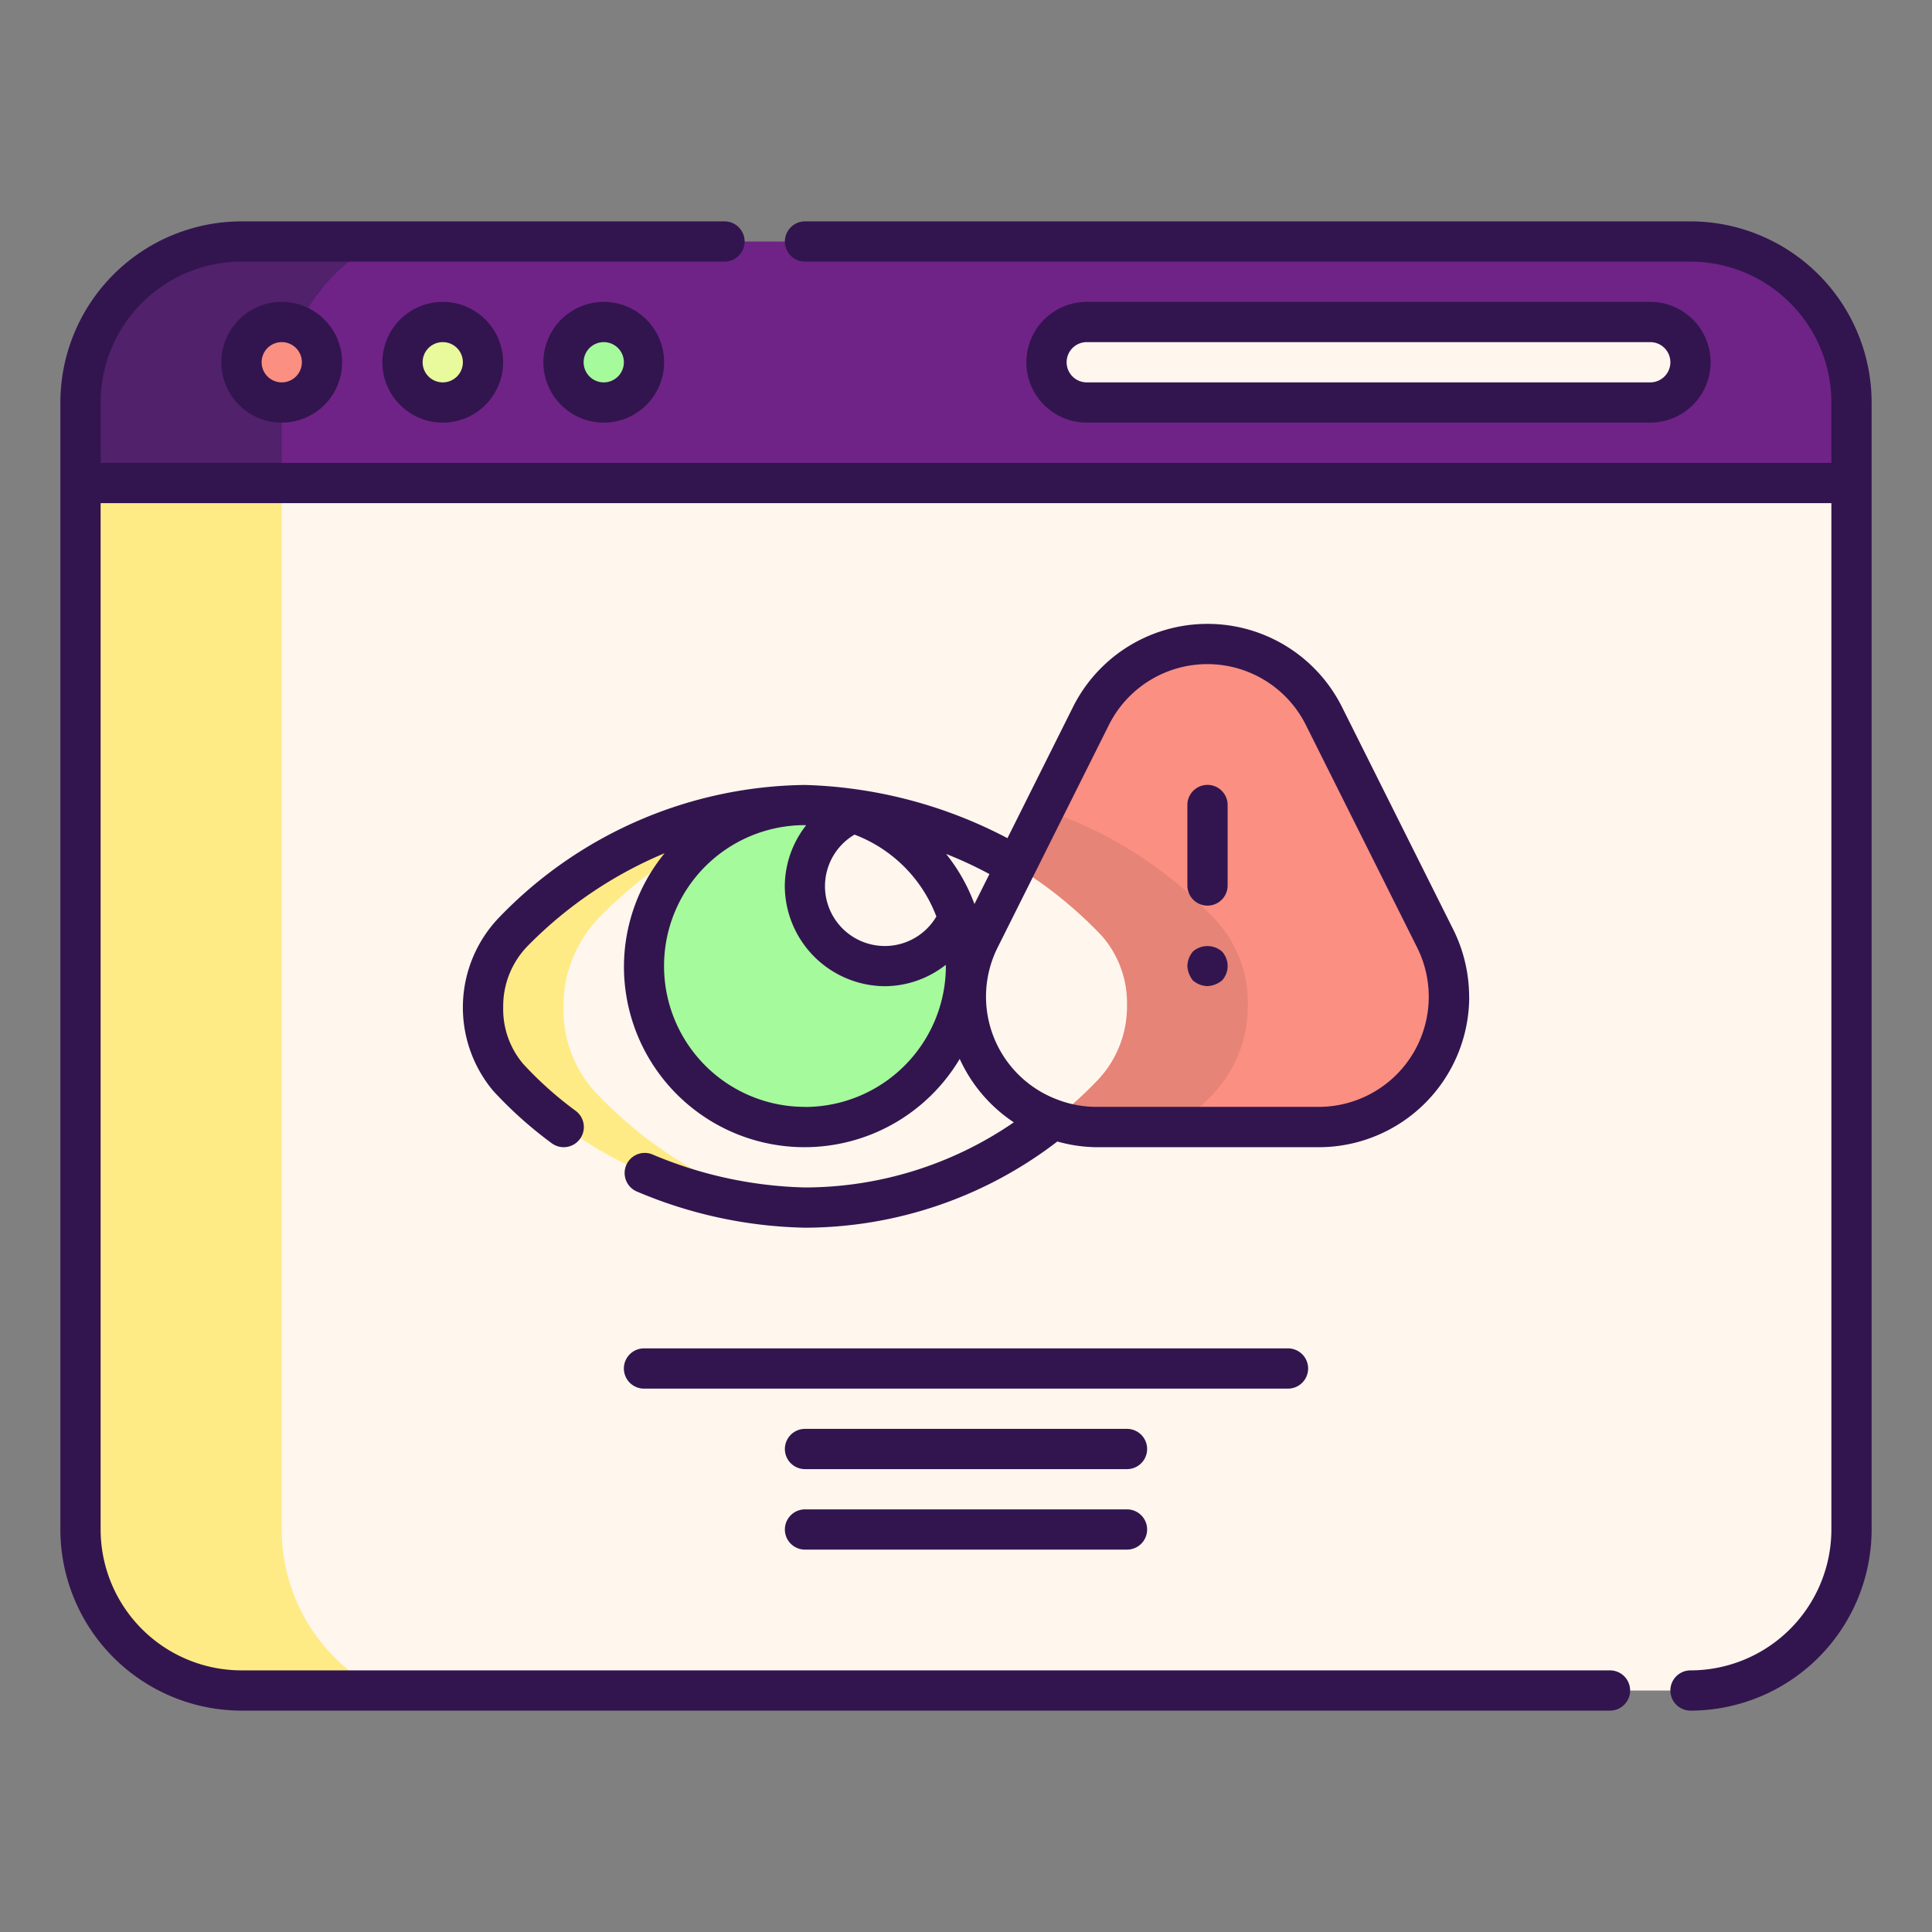
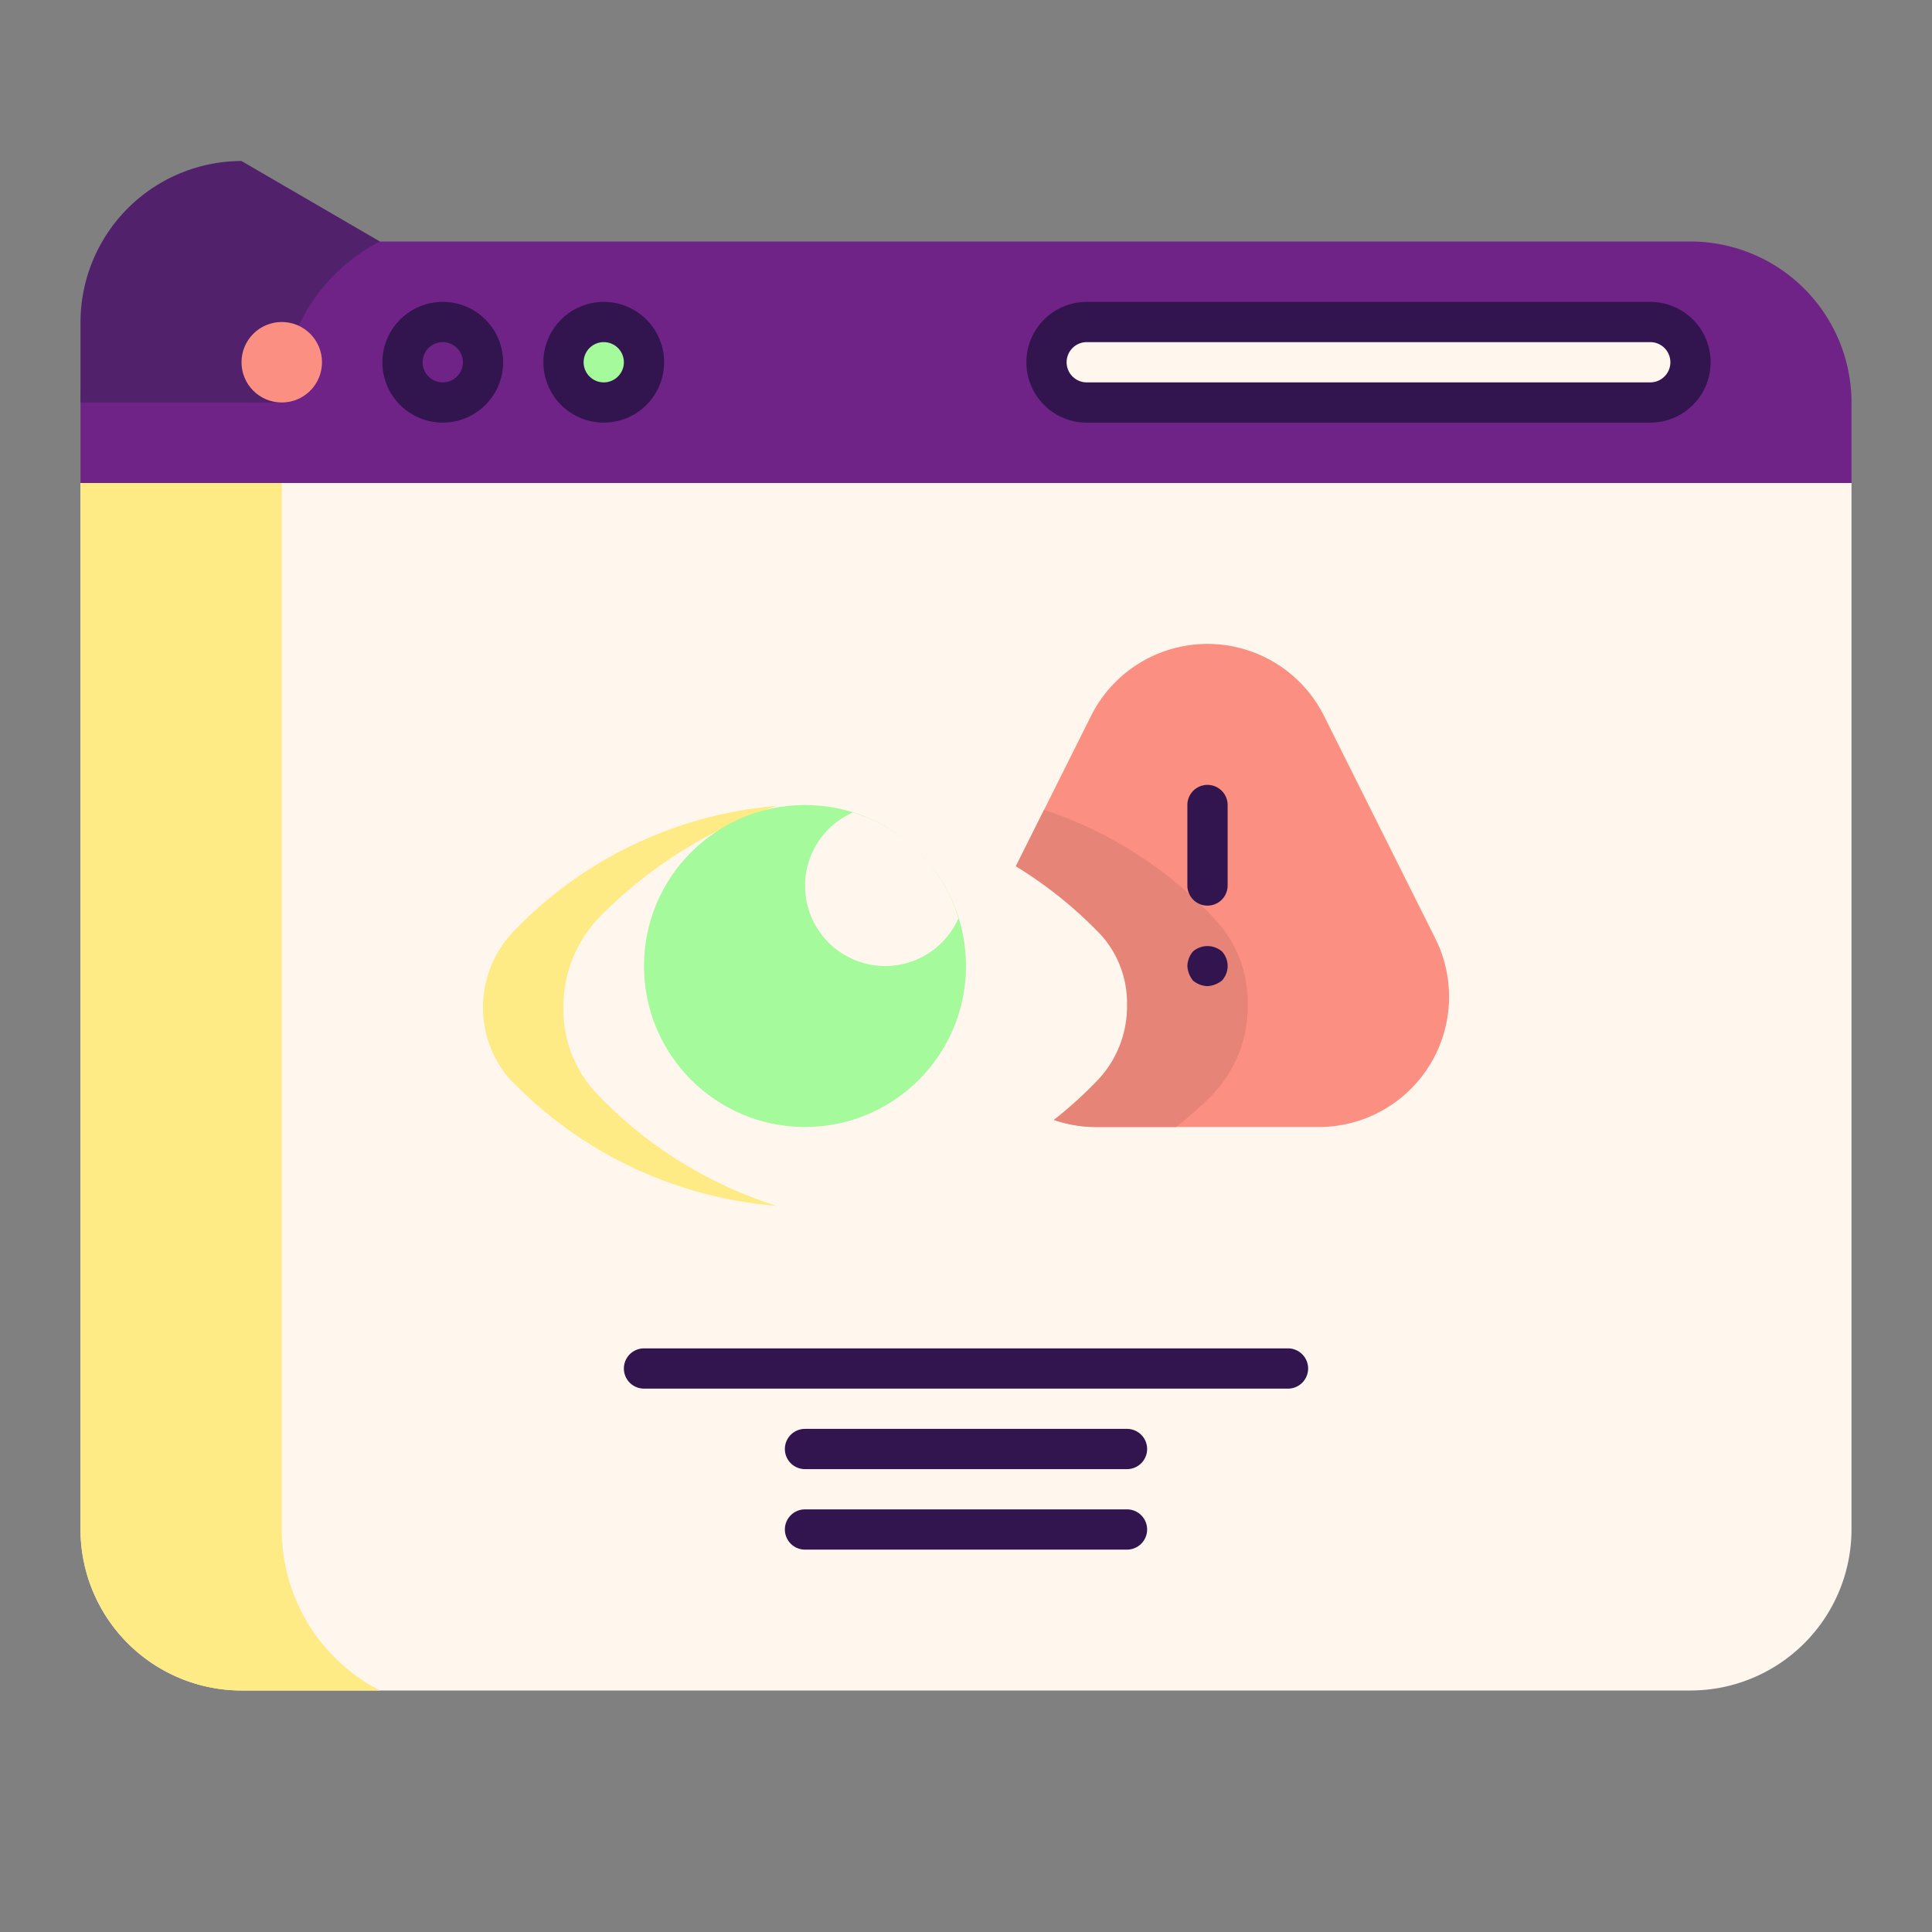
<svg xmlns="http://www.w3.org/2000/svg" viewBox="0 0 24 24" width="300" height="300">
  <rect x="0" y="0" width="24" height="24" fill="#808080" stroke="none" />
  <g width="100%" height="100%" transform="matrix(1,0,0,1,0,0)">
    <g id="FLAT">
      <path d="m3 21a2.002 2.002 0 0 1 -2-2v-13h22v13a2.002 2.002 0 0 1 -2 2z" fill="#fff7ed" fill-opacity="1" data-original-color="#edf2ffff" stroke="none" stroke-opacity="1" style="" />
      <path d="m4.72 21h-1.72a2.006 2.006 0 0 1 -2-2v-13h2.5v13a2.247 2.247 0 0 0 1.22 2z" fill="#ffeb86" fill-opacity="1" data-original-color="#bed2e8ff" stroke="none" stroke-opacity="1" style="" />
      <path d="m13.618 14a1.618 1.618 0 0 1 -1.447-2.342l1.382-2.764a1.618 1.618 0 0 1 2.895 0l1.382 2.764a1.618 1.618 0 0 1 -1.447 2.342z" fill="#fa8f82" fill-opacity="1" data-original-color="#fa8f82ff" stroke="none" stroke-opacity="1" style="" />
      <path d="m15.5 12.49a1.589 1.589 0 0 1 -.45 1.12 4.62 4.62 0 0 1 -.44.39h-.99a1.618 1.618 0 0 1 -1.45-2.34l.8-1.6a5.089 5.089 0 0 1 2.15 1.39 1.514 1.514 0 0 1 .38 1.04z" fill="#e68477" fill-opacity="1" data-original-color="#e68477ff" stroke="none" stroke-opacity="1" style="" />
      <path d="m1 6v-1a2.002 2.002 0 0 1 2-2h18a2.002 2.002 0 0 1 2 2v1z" fill="#702387" fill-opacity="1" data-original-color="#807a6eff" stroke="none" stroke-opacity="1" style="" />
-       <path d="m4.72 3a2.247 2.247 0 0 0 -1.22 2v1h-2.5v-1a2.006 2.006 0 0 1 2-2z" fill="#51216b" fill-opacity="1" data-original-color="#524d46ff" stroke="none" stroke-opacity="1" style="" />
+       <path d="m4.72 3a2.247 2.247 0 0 0 -1.22 2h-2.5v-1a2.006 2.006 0 0 1 2-2z" fill="#51216b" fill-opacity="1" data-original-color="#524d46ff" stroke="none" stroke-opacity="1" style="" />
      <path d="m13.5 5a.5.5 0 0 1 0-1h7a.5.5 0 0 1 0 1z" fill="#fff7ed" fill-opacity="1" data-original-color="#edf2ffff" stroke="none" stroke-opacity="1" style="" />
      <circle cx="3.5" cy="4.5" fill="#fa8f82" r=".5" fill-opacity="1" data-original-color="#fa8f82ff" stroke="none" stroke-opacity="1" style="" />
-       <circle cx="5.5" cy="4.5" fill="#e8fa9b" r=".5" fill-opacity="1" data-original-color="#e8fa9bff" stroke="none" stroke-opacity="1" style="" />
      <circle cx="7.5" cy="4.5" fill="#a5fa9b" r=".5" fill-opacity="1" data-original-color="#a5fa9bff" stroke="none" stroke-opacity="1" style="" />
      <path d="m10 15a5.209 5.209 0 0 1 -3.686-1.622 1.268 1.268 0 0 1 -.315-.869 1.328 1.328 0 0 1 .379-.941 5.118 5.118 0 0 1 3.621-1.567 5.209 5.209 0 0 1 3.686 1.622 1.268 1.268 0 0 1 .315.869 1.328 1.328 0 0 1 -.379.941 5.118 5.118 0 0 1 -3.621 1.567z" fill="#fff7ed" fill-opacity="1" data-original-color="#edf2ffff" stroke="none" stroke-opacity="1" style="" />
      <path d="m7.38 13.55a5.266 5.266 0 0 0 2.27 1.43 5.157 5.157 0 0 1 -3.34-1.6 1.363 1.363 0 0 1 .07-1.81 5.115 5.115 0 0 1 3.28-1.56 5.601 5.601 0 0 0 -2.21 1.38 1.589 1.589 0 0 0 -.45 1.12 1.514 1.514 0 0 0 .38 1.04z" fill="#ffeb86" fill-opacity="1" data-original-color="#bed2e8ff" stroke="none" stroke-opacity="1" style="" />
      <circle cx="10" cy="12" fill="#a5fa9b" r="2" fill-opacity="1" data-original-color="#a5fa9bff" stroke="none" stroke-opacity="1" style="" />
      <path d="m11 12a.996.996 0 0 1 -.406-1.907 1.958 1.958 0 0 1 1.312 1.313.993.993 0 0 1 -.906.594z" fill="#fff7ed" fill-opacity="1" data-original-color="#edf2ffff" stroke="none" stroke-opacity="1" style="" />
    </g>
    <g id="OULINE" fill="#231f20">
      <path d="m20.5 5.25a.75.75 0 0 0 0-1.5h-7a.75.75 0 0 0 0 1.5zm-7.25-.75a.25.25 0 0 1 .25-.25h7a.25.25 0 0 1 0 .5h-7a.25.25 0 0 1 -.25-.25z" fill="#32154f" fill-opacity="1" data-original-color="#231f20ff" stroke="none" stroke-opacity="1" style="" />
-       <path d="m21 2.75h-11a.25.25 0 0 0 0 .5h11a1.752 1.752 0 0 1 1.75 1.75v.75h-21.5v-.75a1.752 1.752 0 0 1 1.75-1.75h6a.25.25 0 0 0 0-.5h-6a2.253 2.253 0 0 0 -2.25 2.25v14a2.253 2.253 0 0 0 2.25 2.25h17a.25.25 0 0 0 0-.5h-17a1.752 1.752 0 0 1 -1.75-1.75v-12.75h21.5v12.75a1.752 1.752 0 0 1 -1.75 1.75.25.25 0 0 0 0 .5 2.253 2.253 0 0 0 2.25-2.25v-14a2.253 2.253 0 0 0 -2.25-2.25z" fill="#32154f" fill-opacity="1" data-original-color="#231f20ff" stroke="none" stroke-opacity="1" style="" />
-       <path d="m2.75 4.5a.75.75 0 1 0 .75-.75.751.751 0 0 0 -.75.75zm1 0a.25.25 0 1 1 -.25-.25.25.25 0 0 1 .25.25z" fill="#32154f" fill-opacity="1" data-original-color="#231f20ff" stroke="none" stroke-opacity="1" style="" />
      <path d="m4.75 4.5a.75.75 0 1 0 .75-.75.751.751 0 0 0 -.75.75zm1 0a.25.25 0 1 1 -.25-.25.25.25 0 0 1 .25.25z" fill="#32154f" fill-opacity="1" data-original-color="#231f20ff" stroke="none" stroke-opacity="1" style="" />
      <path d="m6.75 4.5a.75.75 0 1 0 .75-.75.751.751 0 0 0 -.75.75zm1 0a.25.25 0 1 1 -.25-.25.25.25 0 0 1 .25.25z" fill="#32154f" fill-opacity="1" data-original-color="#231f20ff" stroke="none" stroke-opacity="1" style="" />
      <path d="m15 9.75a.25.25 0 0 0 -.25.25v1a.25.25 0 0 0 .5 0v-1a.25.25 0 0 0 -.25-.25z" fill="#32154f" fill-opacity="1" data-original-color="#231f20ff" stroke="none" stroke-opacity="1" style="" />
      <path d="m14.819 11.82a.292.292 0 0 0 -.069.18.316.316 0 0 0 .069.18.291.291 0 0 0 .181.07.312.312 0 0 0 .18-.07.266.266 0 0 0 0-.36.275.275 0 0 0 -.361 0z" fill="#32154f" fill-opacity="1" data-original-color="#231f20ff" stroke="none" stroke-opacity="1" style="" />
-       <path d="m18.25 12.382a1.88 1.88 0 0 0 -.197-.835l-1.382-2.764a1.868 1.868 0 0 0 -3.342 0l-.814 1.629a5.748 5.748 0 0 0 -2.515-.661 5.357 5.357 0 0 0 -3.797 1.643 1.613 1.613 0 0 0 -.077 2.156 5.061 5.061 0 0 0 .728.652.25.25 0 0 0 .297-.403 4.534 4.534 0 0 1 -.652-.583 1.051 1.051 0 0 1 -.248-.705 1.07 1.07 0 0 1 .309-.765 5.187 5.187 0 0 1 1.696-1.147 2.228 2.228 0 0 0 -.505 1.402 2.243 2.243 0 0 0 4.171 1.153 1.875 1.875 0 0 0 .672.788 4.589 4.589 0 0 1 -2.594.809 5.168 5.168 0 0 1 -1.902-.413.25.25 0 0 0 -.195.46 5.609 5.609 0 0 0 2.098.453 5.162 5.162 0 0 0 3.134-1.071 1.847 1.847 0 0 0 .484.071h2.764a1.87 1.87 0 0 0 1.868-1.868zm-7.635-2.014a1.751 1.751 0 0 1 1.017 1.017.743.743 0 1 1 -1.017-1.017zm1.49.862a2.235 2.235 0 0 0 -.352-.622 4.986 4.986 0 0 1 .538.25zm-2.106 2.52a1.75 1.75 0 0 1 0-3.5l.015.002a1.234 1.234 0 0 0 -.265.749 1.251 1.251 0 0 0 1.25 1.25 1.234 1.234 0 0 0 .749-.265l.002.015a1.752 1.752 0 0 1 -1.75 1.75zm3.121-.097-.004-.001a1.365 1.365 0 0 1 -.723-1.882l1.382-2.764a1.368 1.368 0 0 1 2.447 0l1.382 2.764a1.368 1.368 0 0 1 -1.224 1.98h-2.764a1.356 1.356 0 0 1 -.497-.097z" fill="#32154f" fill-opacity="1" data-original-color="#231f20ff" stroke="none" stroke-opacity="1" style="" />
      <path d="m16.25 17a.25.25 0 0 0 -.25-.25h-8a.25.25 0 0 0 0 .5h8a.25.25 0 0 0 .25-.25z" fill="#32154f" fill-opacity="1" data-original-color="#231f20ff" stroke="none" stroke-opacity="1" style="" />
      <path d="m14 17.75h-4a.25.25 0 0 0 0 .5h4a.25.25 0 0 0 0-.5z" fill="#32154f" fill-opacity="1" data-original-color="#231f20ff" stroke="none" stroke-opacity="1" style="" />
      <path d="m14 18.75h-4a.25.25 0 0 0 0 .5h4a.25.25 0 0 0 0-.5z" fill="#32154f" fill-opacity="1" data-original-color="#231f20ff" stroke="none" stroke-opacity="1" style="" />
    </g>
  </g>
</svg>